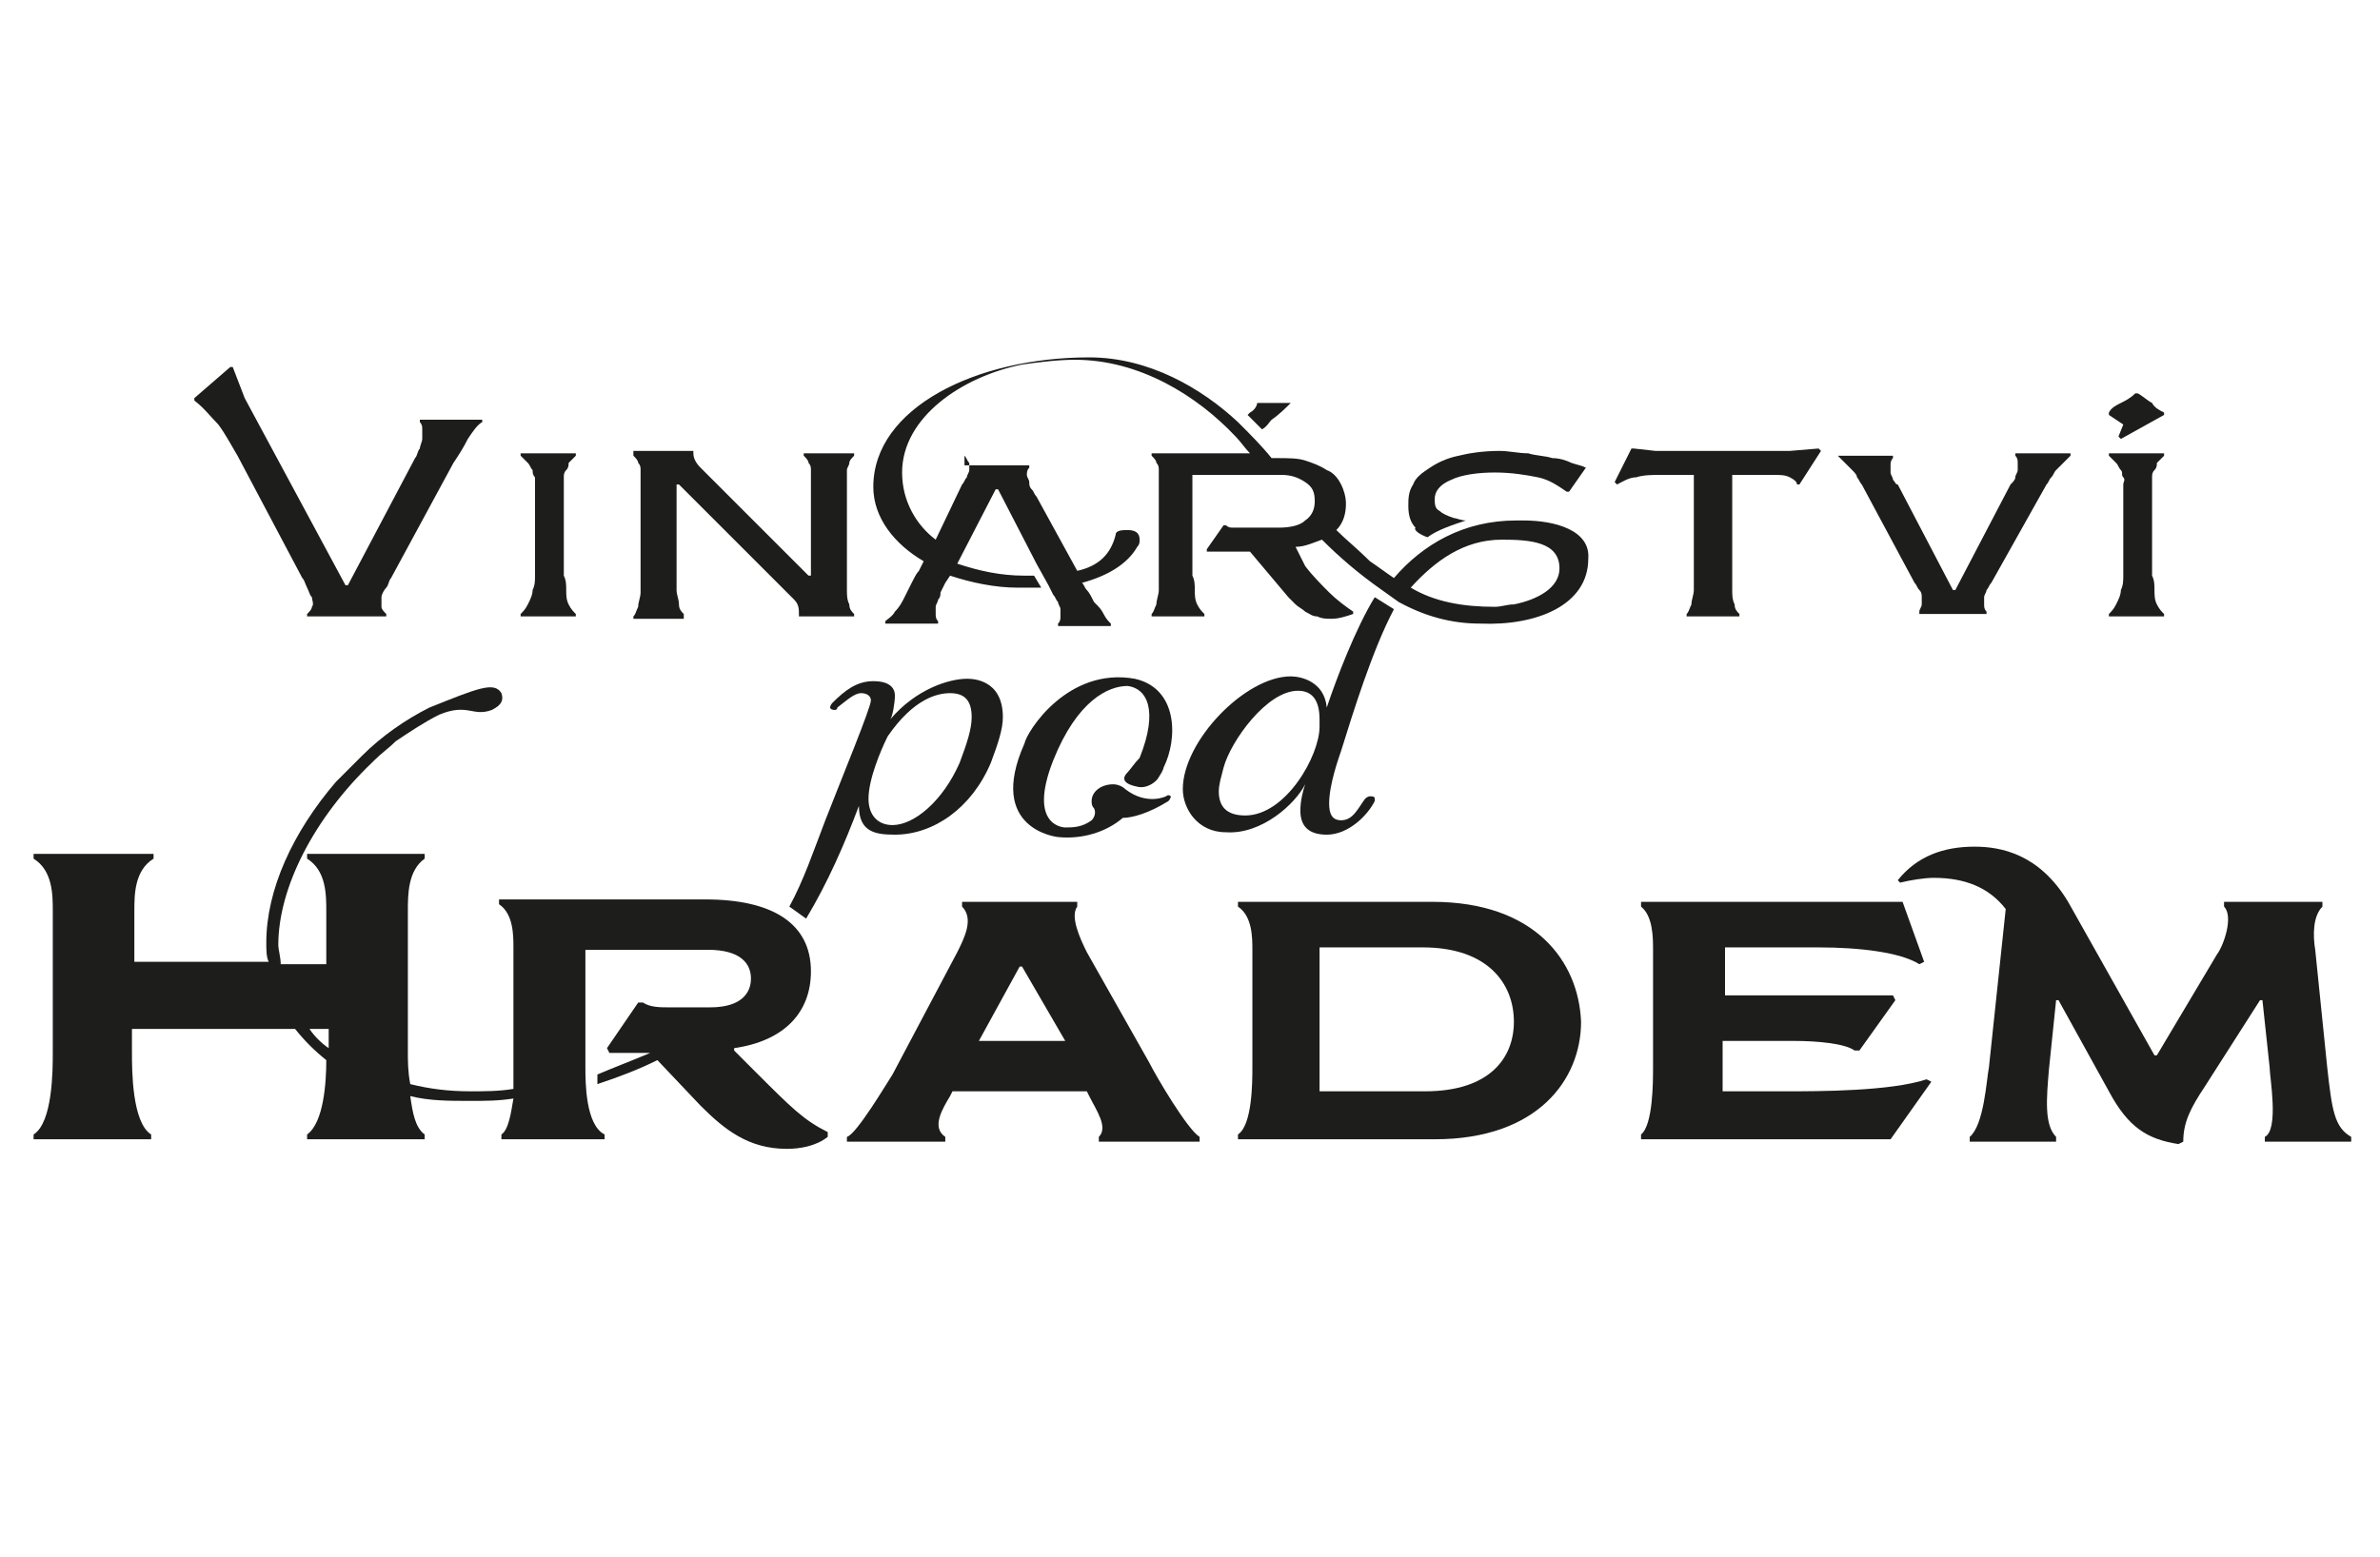
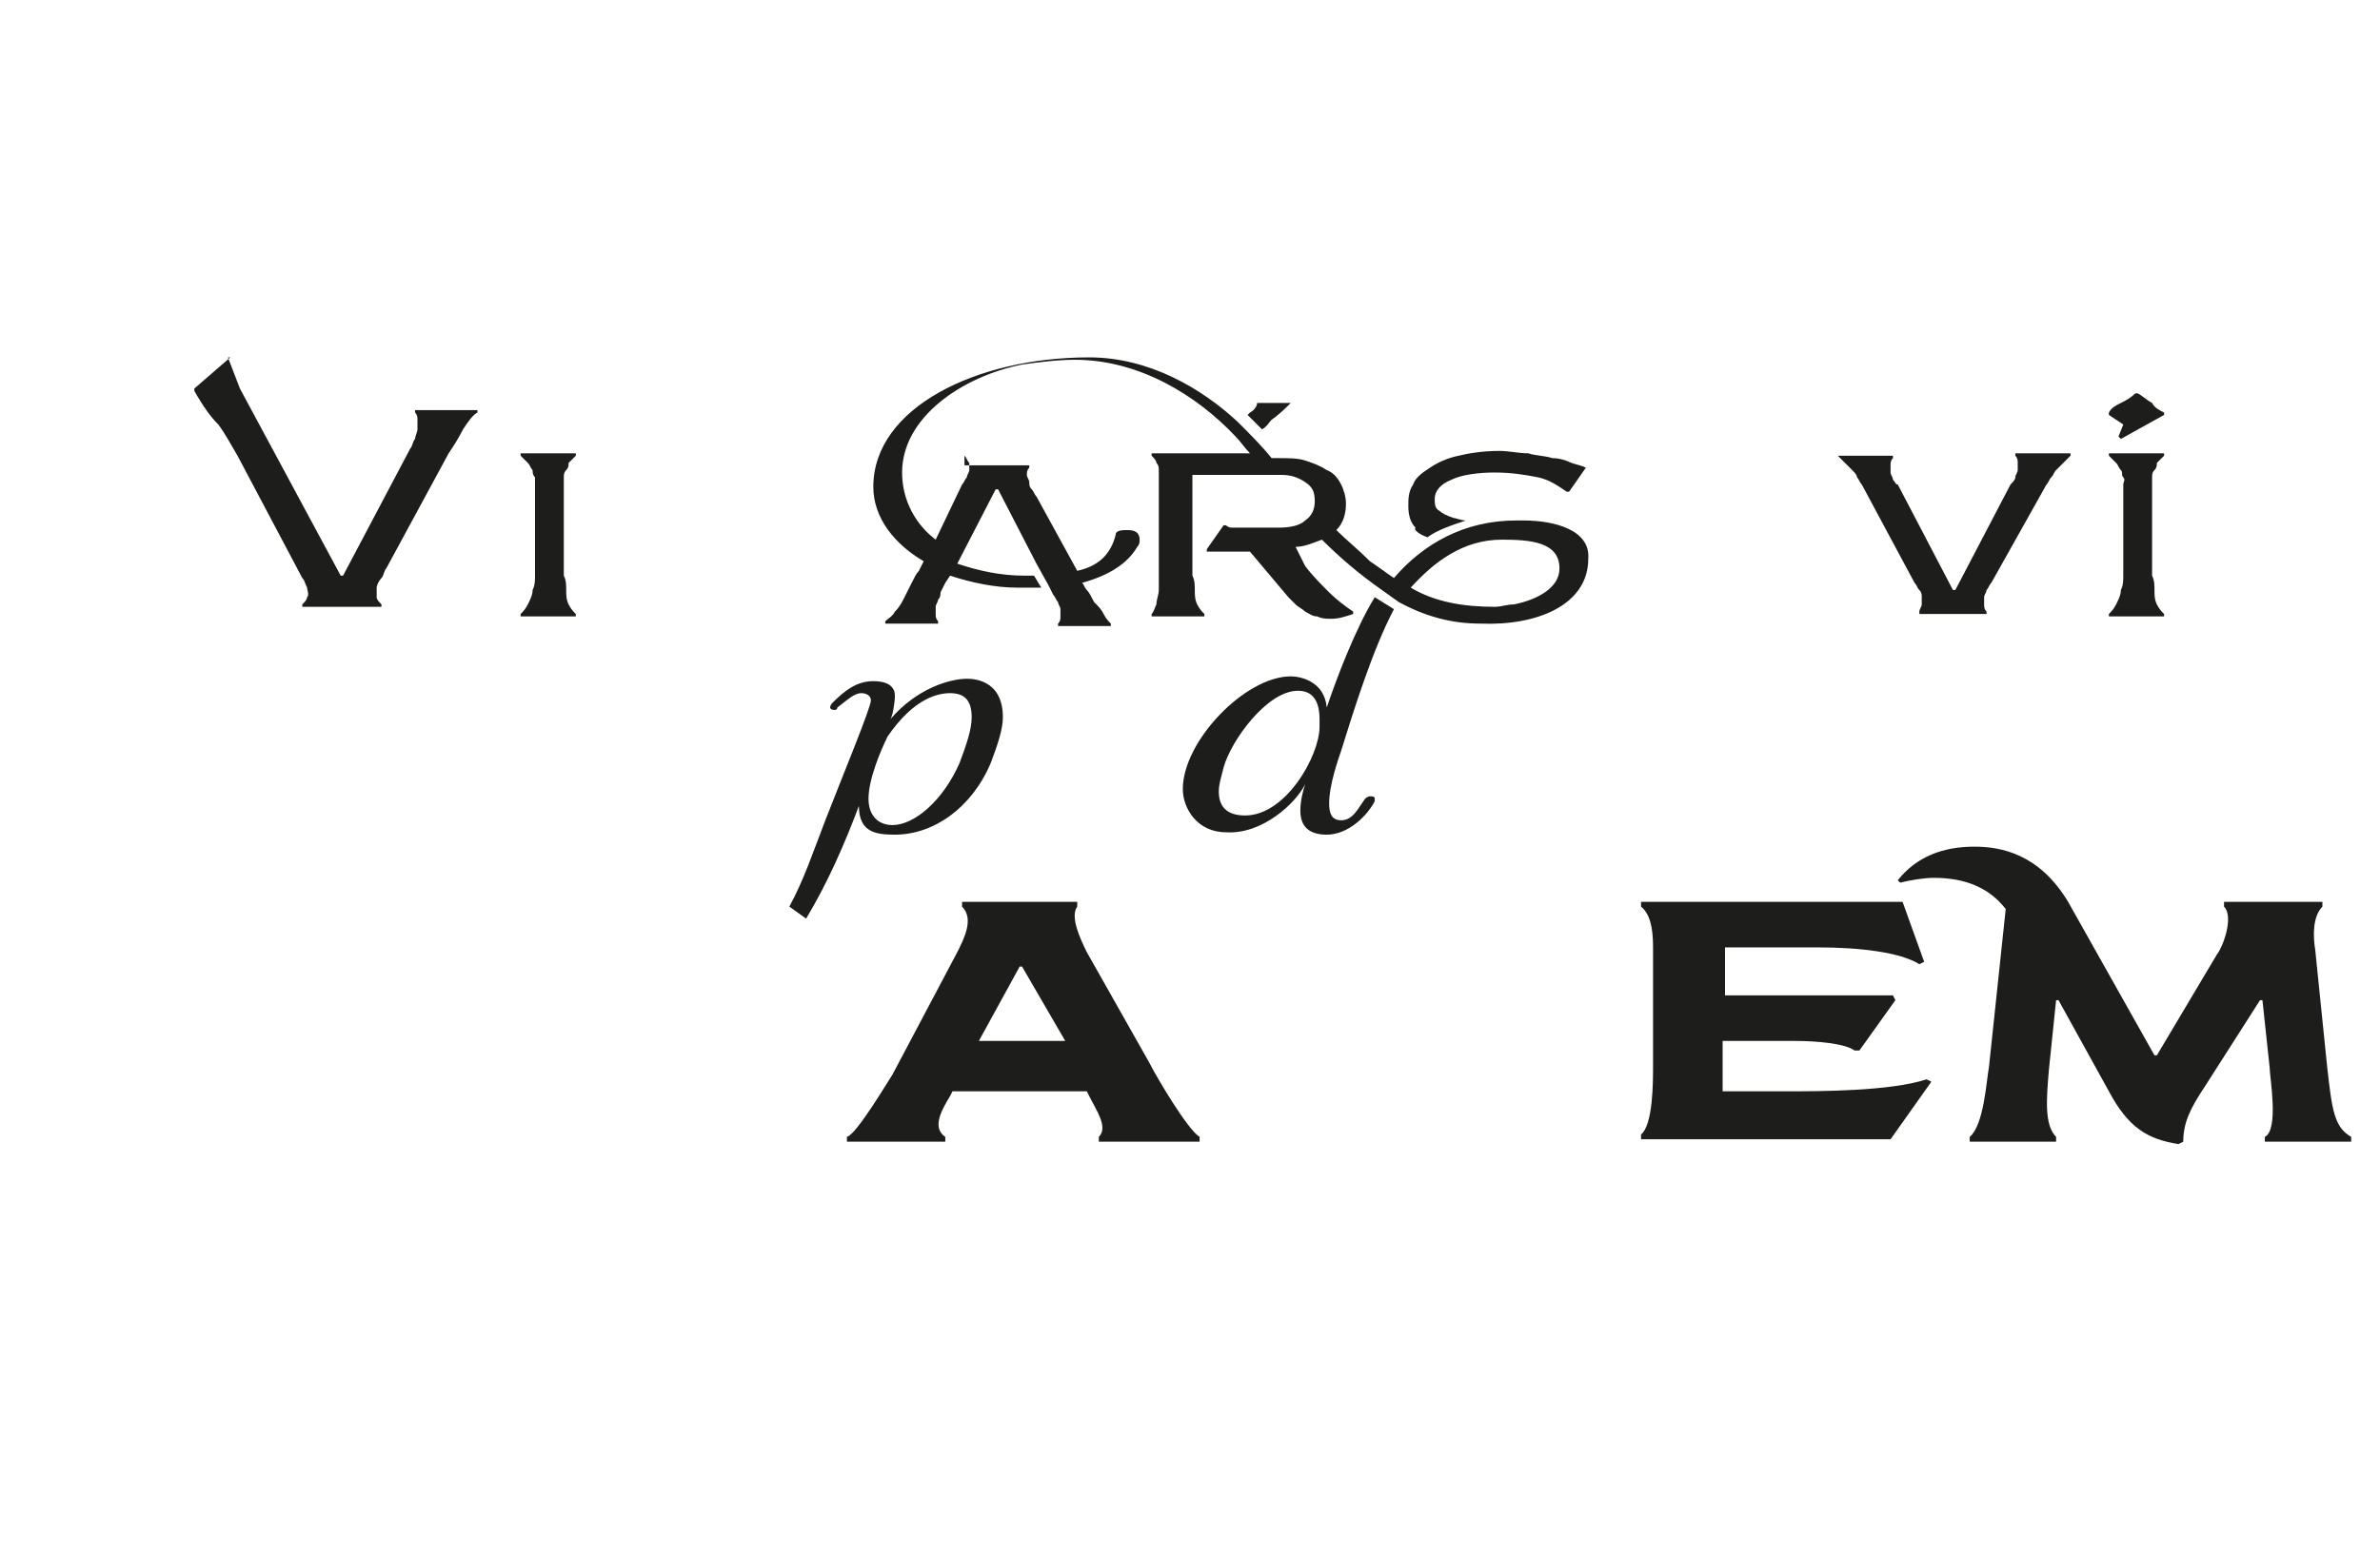
<svg xmlns="http://www.w3.org/2000/svg" id="Layer_1" x="0px" y="0px" viewBox="0 0 99.2 64.9" xml:space="preserve">
  <g>
-     <path fill="#1D1D1B" d="M47,32.2c-0.3,0.3-0.1,0.5,0.4,0.6c0.4,0.1,0.8-0.2,0.9-0.4c0.2-0.3,0.2-0.4,0.2-0.4   c0.6-1.2,0.6-3.3-1.2-3.7c-2.8-0.5-4.5,2.2-4.6,2.7c-1.6,3.6,1.4,3.9,1.4,3.9c1,0.1,2-0.2,2.7-0.8c0.4,0,1.1-0.2,1.9-0.7   c0,0,0.1-0.1,0.1-0.2c-0.1-0.1-0.2,0-0.2,0s-0.8,0.4-1.7-0.3c-0.1-0.1-0.3-0.2-0.5-0.2c-0.5,0-0.9,0.3-0.9,0.7c0,0.1,0,0.2,0.1,0.3   c0.1,0.2,0,0.4-0.1,0.5c-0.4,0.3-0.8,0.3-1.1,0.3c0,0-1.6,0-0.5-2.8c1-2.5,2.3-3.1,3.1-3.1c0.8,0.1,1.3,1,0.5,3   C47.3,31.8,47.1,32.1,47,32.2" />
    <path fill="#1D1D1B" d="M54.4,32.7L54.4,32.7c-0.1,0.3-0.2,0.7-0.2,1.1c0,0.6,0.3,1,1.1,1c0.9,0,1.7-0.8,2-1.4c0,0,0-0.1,0-0.1   c0-0.1-0.1-0.1-0.2-0.1c-0.1,0-0.2,0.1-0.2,0.1c-0.3,0.4-0.5,0.9-1,0.9c-0.4,0-0.5-0.3-0.5-0.7c0-0.8,0.4-1.9,0.5-2.2   c0.5-1.6,1.3-4.2,2.2-5.9l-0.8-0.5c-0.8,1.3-1.6,3.4-2,4.6c-0.1-1.1-1.1-1.3-1.5-1.3c-1.9,0-4.5,2.7-4.5,4.7c0,0.8,0.6,1.8,1.8,1.8   C52.6,34.8,54,33.5,54.4,32.7 M51.9,34c-0.8,0-1.1-0.4-1.1-1c0-0.3,0.1-0.6,0.2-1c0.3-1.1,1.8-3.2,3.1-3.2c0.6,0,0.9,0.4,0.9,1.2   v0.3C55,31.5,53.6,34,51.9,34" />
    <path fill="#1D1D1B" d="M36.4,28.4c-0.7,0-1.2,0.4-1.7,0.9c0,0-0.1,0.1-0.1,0.2c0,0,0,0.1,0.2,0.1c0,0,0.1,0,0.1-0.1   c0.4-0.3,0.7-0.6,1-0.6c0.2,0,0.4,0.1,0.4,0.3c0,0.3-1.2,3.2-1.9,5c-0.5,1.3-0.9,2.5-1.5,3.6l0.7,0.5c0.9-1.5,1.6-3.1,2.2-4.7h0   c0,1.1,0.7,1.2,1.5,1.2c1.6,0,3.2-1.1,4-3c0.3-0.8,0.5-1.4,0.5-1.9c0-1.6-1.3-1.6-1.5-1.6c-0.7,0-2.1,0.4-3.2,1.7h0   c0.1-0.1,0.2-0.7,0.2-1C37.3,28.7,37.1,28.4,36.4,28.4 M39.6,28.9c0.6,0,0.9,0.3,0.9,1c0,0.5-0.2,1.1-0.5,1.9   c-0.7,1.6-1.9,2.6-2.8,2.6c-0.6,0-1-0.4-1-1.1c0-0.8,0.5-2,0.8-2.6C38.1,29.1,39.1,28.9,39.6,28.9" />
    <path fill="#1D1D1B" d="M63.5,21.7h-0.3c-2.2,0-3.9,1-5.1,2.4c-0.3-0.2-0.7-0.5-1-0.7c-0.5-0.5-1-0.9-1.4-1.3   c0.3-0.3,0.4-0.7,0.4-1.1c0-0.3-0.1-0.6-0.2-0.8c-0.1-0.2-0.3-0.5-0.6-0.6c-0.3-0.2-0.6-0.3-0.9-0.4c-0.3-0.1-0.7-0.1-1.2-0.1h-0.2   c-0.4-0.5-0.9-1-1.4-1.5c-1.5-1.4-3.7-2.7-6.2-2.7c-4.7,0-9,2.1-9,5.4c0,1.3,0.9,2.4,2.1,3.1l-0.2,0.4c-0.1,0.1-0.2,0.3-0.3,0.5   c-0.1,0.2-0.2,0.4-0.3,0.6c-0.1,0.2-0.2,0.4-0.4,0.6c-0.1,0.2-0.3,0.3-0.4,0.4v0.1h2.2v-0.1c-0.1-0.1-0.1-0.2-0.1-0.3   c0-0.1,0-0.2,0-0.3c0-0.1,0.1-0.2,0.1-0.3c0.1-0.1,0.1-0.2,0.1-0.3l0.2-0.4l0.2-0.3c0.9,0.3,1.9,0.5,2.8,0.5c0.4,0,0.7,0,1,0   l-0.3-0.5c-0.1,0-0.3,0-0.4,0c-1,0-1.9-0.2-2.8-0.5l1.6-3.1h0.1l1.6,3.1l0.5,0.9l0.2,0.4c0.1,0.1,0.1,0.2,0.2,0.3   c0,0.1,0.1,0.2,0.1,0.3c0,0.1,0,0.2,0,0.3c0,0.1,0,0.2-0.1,0.3v0.1h2.2v-0.1c-0.1-0.1-0.2-0.2-0.3-0.4c-0.1-0.2-0.2-0.3-0.4-0.5   c-0.1-0.2-0.2-0.4-0.3-0.5c-0.1-0.1-0.1-0.2-0.2-0.3c1.1-0.3,1.9-0.8,2.3-1.5c0.1-0.1,0.1-0.2,0.1-0.3c0-0.3-0.2-0.4-0.5-0.4   c-0.2,0-0.5,0-0.5,0.2c-0.2,0.8-0.7,1.3-1.6,1.5l-1.7-3.1c-0.1-0.1-0.1-0.2-0.2-0.3c-0.1-0.1-0.1-0.2-0.1-0.3   c0-0.1-0.1-0.2-0.1-0.3c0-0.1,0-0.2,0.1-0.3v-0.1h-2.7V19c0.1,0.1,0.1,0.2,0.2,0.3c0,0.1,0,0.2,0,0.3c0,0.1-0.1,0.2-0.1,0.3   c-0.1,0.1-0.1,0.2-0.2,0.3L39,22.5c-0.8-0.6-1.4-1.6-1.4-2.8c0-2.3,2.5-4,5-4.5c0.7-0.1,1.5-0.2,2.2-0.2c2.7,0,5.1,1.5,6.7,3.2   c0.2,0.2,0.4,0.5,0.6,0.7H48V19c0.1,0.1,0.2,0.2,0.2,0.3c0.1,0.1,0.1,0.2,0.1,0.3c0,0.1,0,0.2,0,0.3c0,0.1,0,0.2,0,0.3v3.4   c0,0.1,0,0.2,0,0.4c0,0.2,0,0.4,0,0.6c0,0.2-0.1,0.4-0.1,0.6c-0.1,0.2-0.1,0.3-0.2,0.4v0.1h2.2v-0.1c-0.1-0.1-0.2-0.2-0.3-0.4   c-0.1-0.2-0.1-0.4-0.1-0.6c0-0.2,0-0.4-0.1-0.6c0-0.2,0-0.3,0-0.4v-3.8h3.7c0.4,0,0.7,0.1,1,0.3c0.3,0.2,0.4,0.4,0.4,0.8   c0,0.3-0.1,0.6-0.4,0.8c-0.2,0.2-0.6,0.3-1.1,0.3h-1.9c-0.1,0-0.2,0-0.3-0.1h-0.1l-0.7,1l0,0.1h1.8l1.6,1.9   c0.1,0.1,0.2,0.2,0.3,0.3c0.1,0.1,0.3,0.2,0.4,0.3c0.2,0.1,0.3,0.2,0.5,0.2c0.2,0.1,0.4,0.1,0.6,0.1c0.3,0,0.6-0.1,0.9-0.2v-0.1   c-0.3-0.2-0.7-0.5-1-0.8c-0.3-0.3-0.7-0.7-1-1.1L54,22.8l0,0c0.4,0,0.8-0.2,1.1-0.3c0.7,0.7,1.5,1.4,2.5,2.1l0.7,0.5   c1.1,0.6,2.2,0.9,3.4,0.9c2.4,0.1,4.5-0.8,4.5-2.7C66.3,22.1,64.8,21.7,63.5,21.7 M63.1,25.2c-0.3,0-0.5,0.1-0.8,0.1   c-1.3,0-2.5-0.2-3.5-0.8c1-1.1,2.2-2,3.8-2c1.2,0,2.4,0.1,2.4,1.2C65,24.5,64.1,25,63.1,25.2" />
-     <path fill="#1D1D1B" d="M9.1,17.7c0.3,0.4,0.5,0.8,0.8,1.3l2.7,5.1c0.1,0.1,0.1,0.2,0.2,0.4s0.1,0.3,0.2,0.4c0,0.1,0.1,0.3,0,0.4   c0,0.1-0.1,0.2-0.2,0.3v0.1h3.3v-0.1c-0.1-0.1-0.2-0.2-0.2-0.3c0-0.1,0-0.3,0-0.4c0-0.1,0.1-0.3,0.2-0.4c0.1-0.1,0.1-0.3,0.2-0.4   l2.6-4.8c0.2-0.3,0.4-0.6,0.6-1c0.2-0.3,0.4-0.6,0.6-0.7v-0.1h-2.6v0.1c0.1,0.1,0.1,0.2,0.1,0.3c0,0.1,0,0.3,0,0.4   c0,0.1-0.1,0.3-0.1,0.4c-0.1,0.1-0.1,0.3-0.2,0.4l-2.8,5.3h-0.1l-4.2-7.8l-0.5-1.3H9.6l-1.5,1.3v0.1C8.5,17,8.8,17.4,9.1,17.7" />
+     <path fill="#1D1D1B" d="M9.1,17.7c0.3,0.4,0.5,0.8,0.8,1.3l2.7,5.1c0.1,0.1,0.1,0.2,0.2,0.4c0,0.1,0.1,0.3,0,0.4   c0,0.1-0.1,0.2-0.2,0.3v0.1h3.3v-0.1c-0.1-0.1-0.2-0.2-0.2-0.3c0-0.1,0-0.3,0-0.4c0-0.1,0.1-0.3,0.2-0.4c0.1-0.1,0.1-0.3,0.2-0.4   l2.6-4.8c0.2-0.3,0.4-0.6,0.6-1c0.2-0.3,0.4-0.6,0.6-0.7v-0.1h-2.6v0.1c0.1,0.1,0.1,0.2,0.1,0.3c0,0.1,0,0.3,0,0.4   c0,0.1-0.1,0.3-0.1,0.4c-0.1,0.1-0.1,0.3-0.2,0.4l-2.8,5.3h-0.1l-4.2-7.8l-0.5-1.3H9.6l-1.5,1.3v0.1C8.5,17,8.8,17.4,9.1,17.7" />
    <path fill="#1D1D1B" d="M24,25.6c-0.1-0.1-0.2-0.2-0.3-0.4c-0.1-0.2-0.1-0.4-0.1-0.6c0-0.2,0-0.4-0.1-0.6c0-0.2,0-0.3,0-0.4v-3.4   c0-0.1,0-0.2,0-0.3c0-0.1,0-0.2,0.1-0.3s0.1-0.2,0.1-0.3c0.1-0.1,0.2-0.2,0.3-0.3v-0.1h-2.3V19c0.1,0.1,0.2,0.2,0.3,0.3   c0.1,0.1,0.1,0.2,0.2,0.3c0,0.1,0,0.2,0.1,0.3c0,0.1,0,0.2,0,0.3v3.4c0,0.1,0,0.2,0,0.4c0,0.2,0,0.4-0.1,0.6c0,0.2-0.1,0.4-0.2,0.6   c-0.1,0.2-0.2,0.3-0.3,0.4v0.1H24V25.6" />
-     <path fill="#1D1D1B" d="M28.5,25.6c-0.1-0.1-0.2-0.2-0.2-0.4c0-0.2-0.1-0.4-0.1-0.6c0-0.2,0-0.4,0-0.6c0-0.2,0-0.3,0-0.4v-3.4h0.1   l4.2,4.2c0.2,0.2,0.4,0.4,0.6,0.6c0.2,0.2,0.2,0.4,0.2,0.6v0.1h2.3v-0.1c-0.1-0.1-0.2-0.2-0.2-0.4c-0.1-0.2-0.1-0.4-0.1-0.6   c0-0.2,0-0.4,0-0.6c0-0.2,0-0.3,0-0.4v-3.4c0-0.1,0-0.2,0-0.3c0-0.1,0-0.2,0-0.3c0-0.1,0.1-0.2,0.1-0.3s0.1-0.2,0.2-0.3v-0.1h-2.1   V19c0.1,0.1,0.2,0.2,0.2,0.3c0.1,0.1,0.1,0.2,0.1,0.3c0,0.1,0,0.2,0,0.3c0,0.1,0,0.2,0,0.3v3.8h-0.1l-3.8-3.8   c-0.3-0.3-0.5-0.5-0.7-0.7c-0.2-0.2-0.3-0.4-0.3-0.6v-0.1h-2.5V19c0.1,0.1,0.2,0.2,0.2,0.3c0.1,0.1,0.1,0.2,0.1,0.3   c0,0.1,0,0.2,0,0.4c0,0.1,0,0.2,0,0.3v3.4c0,0.1,0,0.2,0,0.4c0,0.2,0,0.4,0,0.6c0,0.2-0.1,0.4-0.1,0.6c-0.1,0.2-0.1,0.3-0.2,0.4   v0.1h2.1V25.6" />
-     <path fill="#1D1D1B" d="M70.6,19.8v3.8c0,0.1,0,0.2,0,0.4c0,0.2,0,0.4,0,0.6c0,0.2-0.1,0.4-0.1,0.6c-0.1,0.2-0.1,0.3-0.2,0.4v0.1   h2.2v-0.1c-0.1-0.1-0.2-0.2-0.2-0.4c-0.1-0.2-0.1-0.4-0.1-0.6c0-0.2,0-0.4,0-0.6c0-0.2,0-0.3,0-0.4v-3.8h1.7c0.3,0,0.5,0,0.7,0.1   c0.2,0.1,0.3,0.2,0.3,0.3h0.1l0.9-1.4l-0.1-0.1l-1.2,0.1H69l-0.9-0.1h-0.1l-0.7,1.4l0.1,0.1c0.2-0.1,0.5-0.3,0.8-0.3   c0.3-0.1,0.7-0.1,1-0.1H70.6" />
    <path fill="#1D1D1B" d="M76.9,19.3c0.1,0.1,0.2,0.2,0.3,0.3c0.1,0.1,0.2,0.2,0.2,0.3c0.1,0.1,0.1,0.2,0.2,0.3l2.2,4.1   c0.1,0.1,0.1,0.2,0.2,0.3c0.1,0.1,0.1,0.2,0.1,0.3c0,0.1,0,0.2,0,0.3c0,0.1-0.1,0.2-0.1,0.3v0.1h2.8v-0.1c-0.1-0.1-0.1-0.2-0.1-0.3   c0-0.1,0-0.2,0-0.3c0-0.1,0.1-0.2,0.1-0.3c0.1-0.1,0.1-0.2,0.2-0.3l2.3-4.1c0.1-0.1,0.1-0.2,0.2-0.3c0.1-0.1,0.1-0.2,0.2-0.3   c0.1-0.1,0.2-0.2,0.3-0.3c0.1-0.1,0.2-0.2,0.3-0.3v-0.1H84V19c0.1,0.1,0.1,0.2,0.1,0.3c0,0.1,0,0.2,0,0.3c0,0.1-0.1,0.2-0.1,0.3   c0,0.1-0.1,0.2-0.2,0.3l-2.3,4.4h-0.1l-2.3-4.4C79,20.2,79,20.1,78.9,20c0-0.1-0.1-0.2-0.1-0.3c0-0.1,0-0.2,0-0.3   c0-0.1,0-0.2,0.1-0.3v-0.1h-2.3V19C76.7,19.1,76.8,19.2,76.9,19.3" />
    <path fill="#1D1D1B" d="M90.2,25.6c-0.1-0.1-0.2-0.2-0.3-0.4c-0.1-0.2-0.1-0.4-0.1-0.6c0-0.2,0-0.4-0.1-0.6c0-0.2,0-0.3,0-0.4v-3.4   c0-0.1,0-0.2,0-0.3c0-0.1,0-0.2,0.1-0.3s0.1-0.2,0.1-0.3c0.1-0.1,0.2-0.2,0.3-0.3v-0.1h-2.3V19c0.1,0.1,0.2,0.2,0.3,0.3   c0.1,0.1,0.1,0.2,0.2,0.3s0,0.2,0.1,0.3s0,0.2,0,0.3v3.4c0,0.1,0,0.2,0,0.4c0,0.2,0,0.4-0.1,0.6c0,0.2-0.1,0.4-0.2,0.6   c-0.1,0.2-0.2,0.3-0.3,0.4v0.1h2.3V25.6" />
    <path fill="#1D1D1B" d="M88.3,18.2l0.1,0.1l1.8-1v-0.1c-0.2-0.1-0.4-0.2-0.5-0.4c-0.2-0.1-0.4-0.3-0.6-0.4H89   c-0.2,0.2-0.4,0.3-0.6,0.4c-0.2,0.1-0.4,0.2-0.5,0.4v0.1l0.6,0.4L88.3,18.2" />
-     <path fill="#1D1D1B" d="M31.5,44.7l-0.9-0.9l0-0.1c2.1-0.3,3.2-1.5,3.2-3.2c0-2-1.6-3-4.4-3h-8.6v0.2c0.6,0.4,0.6,1.3,0.6,1.8v4.9   c0,0.2,0,0.6,0,1c-0.6,0.1-1.2,0.1-1.8,0.1c-0.9,0-1.7-0.1-2.5-0.3C17,44.7,17,44.2,17,43.9V38c0-0.7,0-1.7,0.7-2.2v-0.2h-4.9v0.2   c0.8,0.5,0.8,1.5,0.8,2.2v2.2h-1.9c0-0.3-0.1-0.6-0.1-0.8c0-2.4,1.5-5.3,3.9-7.6l0,0c0,0,0.1-0.1,0.1-0.1c0.3-0.3,0.6-0.5,0.9-0.8   c0.6-0.4,1.2-0.8,1.8-1.1c1.2-0.5,1.4,0.1,2.2-0.2c0.4-0.2,0.5-0.4,0.4-0.7c-0.3-0.5-1-0.2-3,0.6c-1,0.5-2,1.2-2.8,2   c-0.4,0.4-0.9,0.9-1.1,1.1c-1.8,2.1-2.9,4.5-2.9,6.7c0,0.3,0,0.6,0.1,0.8H5.6V38c0-0.7,0-1.7,0.8-2.2v-0.2H1.4v0.2   c0.8,0.5,0.8,1.5,0.8,2.2v5.9c0,0.7,0,2.9-0.8,3.4v0.2h4.9v-0.2c-0.8-0.5-0.8-2.7-0.8-3.4v-1h6.8c0.4,0.5,0.8,0.9,1.3,1.3   c0,0.9-0.1,2.6-0.8,3.1v0.2h4.9v-0.2c-0.4-0.3-0.5-0.9-0.6-1.6c0.8,0.2,1.6,0.2,2.5,0.2c0.6,0,1.2,0,1.8-0.1   c-0.1,0.6-0.2,1.3-0.5,1.5v0.2h4.3v-0.2c-0.8-0.4-0.8-2.2-0.8-2.8v-4.9h5.1c1.4,0,1.8,0.6,1.8,1.2c0,0.6-0.4,1.2-1.7,1.2h-1.7   c-0.4,0-0.8,0-1.1-0.2h-0.2l-1.3,1.9l0.1,0.2h1.7c-0.7,0.3-1.5,0.6-2.2,0.9l0,0.4c0.9-0.3,1.7-0.6,2.5-1l1.8,1.9c1,1,2,1.8,3.6,1.8   c0.5,0,1.2-0.1,1.7-0.5v-0.2C33.5,46.7,33,46.2,31.5,44.7 M12.9,42.9h0.8v0.8C13.4,43.5,13.1,43.2,12.9,42.9" />
    <path fill="#1D1D1B" d="M47.9,44.3l-2.6-4.6c-0.3-0.6-0.7-1.5-0.4-1.9v-0.2h-4.8v0.2c0.5,0.5,0.1,1.3-0.2,1.9l-2.7,5.1   c-0.2,0.3-1.5,2.5-1.9,2.6v0.2h4.1v-0.2c-0.6-0.4-0.1-1.2,0.2-1.7l0.1-0.2h5.6l0.1,0.2c0.3,0.6,0.8,1.3,0.4,1.7v0.2H50v-0.2   C49.5,47.1,48.2,44.9,47.9,44.3 M40.8,43.4l1.7-3.1h0.1l1.8,3.1H40.8z" />
-     <path fill="#1D1D1B" d="M59.7,37.6h-8.1v0.2c0.6,0.4,0.6,1.3,0.6,1.8v4.9c0,0.6,0,2.4-0.6,2.8v0.2h8.2c4.3,0,6.1-2.5,6.1-4.9   C65.8,40.1,64,37.6,59.7,37.6 M59.4,45.5H55v-6h4.3c2.7,0,3.8,1.5,3.8,3.1C63.1,44.1,62.1,45.5,59.4,45.5" />
    <path fill="#1D1D1B" d="M74.5,45.5h-2.7v-2.1h3c0.9,0,2.1,0.1,2.5,0.4h0.2l1.5-2.1l-0.1-0.2h-7v-2h3.9c1.7,0,3.4,0.2,4.2,0.7   l0.2-0.1l-0.9-2.5H68.4v0.2c0.5,0.4,0.5,1.3,0.5,1.8v4.9c0,0.6,0,2.4-0.5,2.8v0.2h10.4l1.7-2.4L80.3,45   C78.8,45.5,75.8,45.5,74.5,45.5" />
    <path fill="#1D1D1B" d="M97,44.5l-0.5-4.9c-0.1-0.6-0.1-1.4,0.3-1.8v-0.2h-4.1v0.2c0.4,0.4,0,1.6-0.3,2l-2.5,4.2h-0.1l-3.6-6.4   c-1.2-2-2.8-2.3-3.9-2.3c-1.3,0-2.4,0.4-3.2,1.4l0.1,0.1c0.4-0.1,1-0.2,1.4-0.2c1.3,0,2.3,0.4,3,1.3l-0.7,6.6   c-0.1,0.5-0.2,2.4-0.8,2.9v0.2h3.6v-0.2c-0.5-0.5-0.4-1.6-0.3-2.8l0.3-2.9h0.1l2.1,3.8c0.8,1.5,1.6,2,2.9,2.2l0.2-0.1   c0-0.8,0.3-1.4,0.9-2.3l2.3-3.6h0.1l0.3,2.8c0,0.4,0.4,2.6-0.2,2.9v0.2h3.6v-0.2C97.3,47,97.2,46.3,97,44.5" />
    <path fill="#1D1D1B" d="M53,17.5c0.3-0.2,0.6-0.5,0.8-0.7v0h-1.4v0c0,0.1-0.1,0.3-0.3,0.4c0,0-0.1,0.1-0.1,0.1l0.6,0.6   C52.8,17.8,52.9,17.6,53,17.5" />
    <path fill="#1D1D1B" d="M59.5,22.4c0.4-0.3,1-0.5,1.6-0.7c-0.2,0-0.4-0.1-0.5-0.1c-0.3-0.1-0.5-0.2-0.6-0.3   c-0.2-0.1-0.2-0.3-0.2-0.5c0-0.3,0.2-0.6,0.7-0.8c0.4-0.2,1.1-0.3,1.8-0.3c0.7,0,1.3,0.1,1.8,0.2c0.5,0.1,0.9,0.4,1.2,0.6h0.1   l0.7-1c-0.2-0.1-0.3-0.1-0.6-0.2c-0.2-0.1-0.5-0.2-0.8-0.2c-0.3-0.1-0.7-0.1-1-0.2c-0.4,0-0.8-0.1-1.2-0.1c-0.7,0-1.3,0.1-1.7,0.2   c-0.5,0.1-0.9,0.3-1.2,0.5c-0.3,0.2-0.6,0.4-0.7,0.7c-0.2,0.3-0.2,0.6-0.2,0.9c0,0.4,0.1,0.7,0.3,0.9   C58.9,22.1,59.2,22.3,59.5,22.4" />
  </g>
</svg>